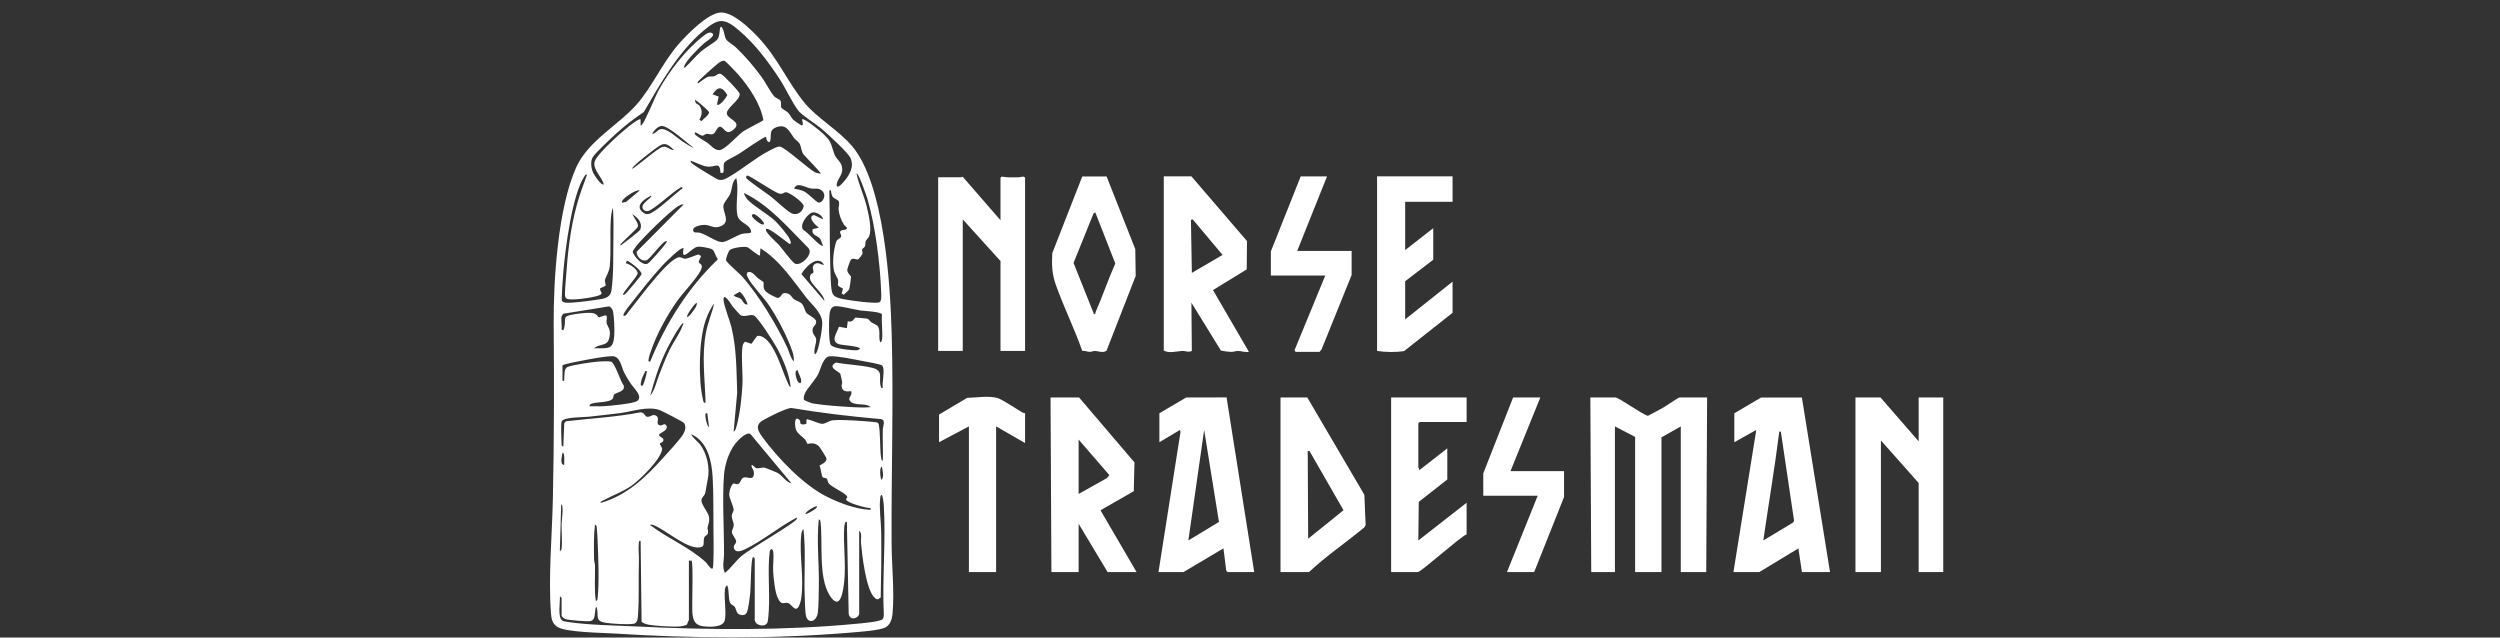
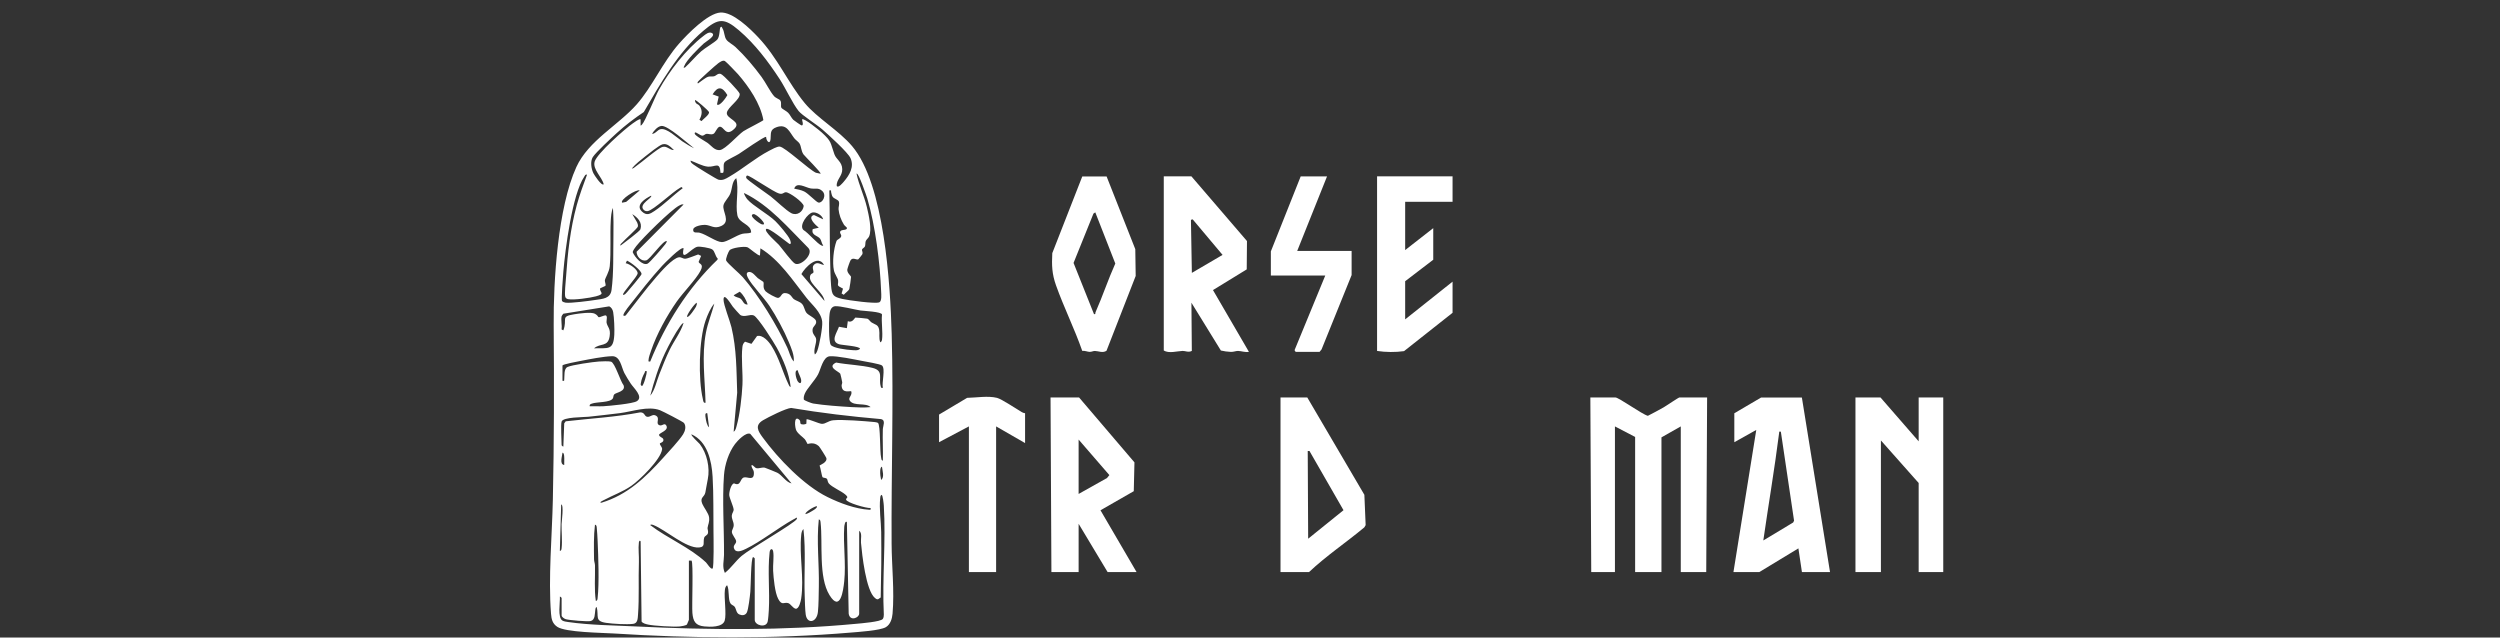
<svg xmlns="http://www.w3.org/2000/svg" fill="none" viewBox="0 0 200 51" height="51" width="200">
  <rect x="0" y="0" width="200" height="51" fill="#333333" stroke="none" />
  <path fill="white" d="M57.625 1.003C58.621 0.932 60.01 2.296 60.659 2.985C62.238 4.657 63.031 6.613 64.381 8.248C65.366 9.441 67.099 10.427 68.169 11.691C70.76 14.749 71.221 22.755 71.335 26.705C71.493 32.255 71.294 37.919 71.328 43.486C71.339 45.318 71.562 47.267 71.404 49.099C71.37 49.495 71.228 49.963 70.865 50.175C70.401 50.444 68.684 50.553 68.065 50.606C61.854 51.132 55.323 51.076 49.105 50.678C48.17 50.618 45.243 50.593 44.581 50.146C44.196 49.886 44.116 49.542 44.082 49.1C43.855 46.208 44.165 42.891 44.228 39.976C44.329 35.314 44.333 30.663 44.295 26.008C44.265 22.479 44.635 16.589 46.109 13.362C47.072 11.253 49.475 10.008 50.932 8.357C52.185 6.937 53.013 4.973 54.336 3.476C55.006 2.717 56.617 1.074 57.625 1.003ZM64.169 9.549C64.311 9.41 65.575 10.446 65.747 10.603C66.555 11.344 66.414 11.396 66.75 12.337C66.907 12.775 67.363 12.933 67.38 13.532C67.397 14.096 66.885 14.386 66.941 14.883C67.065 15.069 67.421 14.629 67.505 14.532C67.959 14.005 68.349 13.353 68.044 12.658C67.841 12.194 66.252 10.759 65.785 10.354C65.337 9.966 64.16 9.221 63.888 8.881C63.412 8.286 62.844 7.048 62.372 6.325C61.453 4.92 60.397 3.517 59.113 2.423C57.918 1.404 57.453 1.464 56.27 2.461C54.242 4.172 52.826 6.697 51.505 8.963C50.752 9.466 50.022 10.025 49.351 10.635C48.952 10.998 47.659 12.195 47.423 12.569C47.208 12.913 47.298 13.497 47.468 13.852C47.536 13.995 48.127 14.905 48.297 14.742C48.168 14.174 47.393 13.544 47.572 12.93C47.762 12.276 49.986 10.316 50.622 9.87C50.72 9.801 51.167 9.465 51.247 9.548L51.248 10.039C51.266 10.063 51.326 10.001 51.355 9.971C51.632 9.683 52.403 7.735 52.71 7.185C53.569 5.65 54.873 3.959 56.27 2.882C56.447 2.746 56.704 2.524 56.934 2.633C57.359 2.836 56.466 3.325 56.303 3.476C55.908 3.84 54.898 4.823 54.74 5.283C54.706 5.384 54.621 5.42 54.793 5.406C55.242 5.004 55.642 4.501 56.092 4.107C56.394 3.842 57.222 3.358 57.388 3.157C57.598 2.902 57.554 2.256 57.639 2.178C57.746 2.08 57.76 2.209 57.796 2.267C57.973 2.549 57.92 2.928 58.128 3.197C58.269 3.38 58.647 3.582 58.833 3.756C59.596 4.47 60.307 5.314 60.926 6.156C61.251 6.599 61.601 7.32 61.921 7.688C62.069 7.859 62.341 7.925 62.419 8.033C62.556 8.221 62.422 8.47 62.519 8.635C62.559 8.703 62.922 8.888 63.049 9.018C63.214 9.186 63.298 9.422 63.465 9.585C63.529 9.648 64.094 10.039 64.135 10.037C64.335 10.028 64.135 9.581 64.17 9.547L64.169 9.549ZM61.07 9.607C60.835 8.288 59.91 6.936 59.041 5.936C58.914 5.791 58.074 4.918 57.987 4.879C57.812 4.801 57.608 4.957 57.463 5.057C57.279 5.184 55.861 6.46 55.813 6.566C55.799 6.597 55.795 6.682 55.847 6.67C56.045 6.538 56.446 6.2 56.652 6.141C56.819 6.092 56.967 6.135 57.109 6.106C57.314 6.064 57.397 5.848 57.655 5.912C57.854 5.961 59.142 7.327 59.173 7.495C59.257 7.951 58.184 8.588 58.146 9.034C58.105 9.512 59.344 9.712 58.764 10.288C58.035 11.012 57.939 10.088 57.56 10.141C57.355 10.197 57.233 10.63 57.078 10.707C56.865 10.811 56.672 10.679 56.506 10.709C56.409 10.726 56.309 10.849 56.199 10.854C56.033 10.862 55.668 10.532 55.602 10.602C55.527 10.683 55.618 10.771 55.688 10.833C55.891 11.017 56.327 11.24 56.579 11.415C56.904 11.64 57.158 12.056 57.596 12.004C58.028 11.952 59.027 10.808 59.468 10.501C59.692 10.345 61.023 9.688 61.07 9.608V9.607ZM57.357 8.355C57.567 8.558 58.109 7.775 58.19 7.606C57.79 6.945 57.44 6.856 57.007 7.549L57.495 7.727L57.357 8.356V8.355ZM55.695 8.263C55.754 8.331 55.882 8.356 55.956 8.458C56.225 8.831 56.158 9.205 55.953 9.582L56.128 9.689C56.251 9.516 56.773 9.174 56.718 8.966C56.686 8.843 55.649 7.948 55.602 8.005C55.589 8.103 55.632 8.192 55.695 8.263ZM55.531 11.864C55.058 11.506 53.428 10.029 52.924 10.075C52.608 10.104 52.319 10.452 52.161 10.707C52.417 10.722 52.592 10.39 52.843 10.334C53.342 10.222 54.154 11.018 54.581 11.305C54.873 11.499 55.215 11.713 55.531 11.863V11.864ZM65.644 13.899C65.738 13.828 64.364 12.476 64.279 12.351C64.075 12.05 64.112 11.73 63.96 11.477C63.884 11.35 63.648 11.198 63.539 11.056C63.15 10.549 62.949 9.898 62.152 10.164C61.56 10.362 61.692 10.684 61.645 11.132C61.595 11.614 61.292 11.271 61.29 10.953C61.178 10.871 59.366 12.149 59.107 12.315C58.849 12.481 58.16 12.787 57.992 12.954C57.8 13.145 57.969 13.567 57.848 13.83H57.64C57.593 12.869 57.217 13.388 56.629 13.332C56.168 13.287 55.684 13.002 55.252 12.848C55.231 12.996 55.371 13.076 55.469 13.157C55.646 13.303 57.343 14.348 57.48 14.376C57.839 14.451 58.044 14.309 58.336 14.141C59.401 13.528 60.428 12.637 61.525 12.064C61.721 11.961 62.174 11.706 62.377 11.726C62.805 11.768 64.715 13.565 65.27 13.819L65.645 13.9L65.644 13.899ZM53.916 12.004C53.661 11.769 53.386 11.443 53.001 11.546C52.735 11.617 51.903 12.289 51.637 12.499C51.257 12.8 50.855 13.108 50.546 13.478C50.673 13.496 50.75 13.389 50.847 13.324C51.3 13.019 52.625 11.855 53.003 11.754C53.371 11.656 53.553 12.009 53.916 12.004V12.004ZM66.346 15.233C66.397 17.114 66.362 19.005 66.413 20.886C66.43 21.487 66.437 22.261 66.487 22.847C66.554 23.625 66.648 23.742 67.385 23.915C67.833 24.019 70.048 24.328 70.35 24.182C70.554 24.082 70.501 23.552 70.492 23.336C70.407 21.056 70.029 18.064 69.384 15.881C69.344 15.745 68.658 13.717 68.523 13.899C68.711 14.796 69.128 15.65 69.345 16.552C69.49 17.157 69.781 18.39 69.52 18.931C69.454 19.067 69.303 19.16 69.256 19.299C69.21 19.439 69.25 19.591 69.189 19.723C69.147 19.815 68.977 19.878 68.96 19.977C68.943 20.077 69.056 20.176 68.98 20.352C68.968 20.381 68.686 20.734 68.663 20.745C68.517 20.82 68.22 20.548 68.044 20.825C67.992 20.908 67.782 21.496 67.781 21.583C67.781 21.864 68.063 22.041 68.084 22.153C68.094 22.201 67.969 23.039 67.946 23.113C67.899 23.264 67.605 23.445 67.503 23.584L67.328 23.478L67.44 23.092C66.844 22.791 67.089 22.857 67.049 22.432C67.033 22.266 66.77 21.912 66.714 21.637C66.576 20.978 66.687 19.913 66.921 19.281C66.971 19.146 67.258 19.096 67.299 18.888C67.326 18.748 67.05 18.559 67.331 18.427C67.444 18.375 67.795 18.416 67.751 18.216C67.68 18.128 67.568 18.06 67.51 17.965C67.278 17.59 67.125 17.167 67.084 16.742C67.067 16.568 67.179 16.33 67.107 16.121C67.059 15.982 66.731 15.895 66.626 15.76C66.532 15.639 66.537 15.524 66.495 15.396C66.459 15.287 66.556 15.196 66.347 15.233L66.346 15.233ZM46.964 13.971C46.818 13.939 46.801 14.041 46.74 14.132C45.777 15.558 45.221 19.939 45.068 21.726C45.041 22.049 44.892 23.958 44.962 24.078C45.007 24.154 45.161 24.2 45.249 24.213C45.636 24.27 47.154 24.071 47.622 23.997C48.213 23.906 48.83 23.9 48.924 23.193C49.105 21.836 49.047 20.292 49.074 18.921C49.089 18.162 49.086 17.392 49.036 16.637C48.912 16.883 48.877 17.364 48.861 17.655C48.795 18.831 48.89 20.135 48.781 21.295C48.736 21.775 48.408 22.234 48.389 22.436C48.378 22.56 48.496 22.766 48.429 22.873L48.012 23.067C47.948 23.393 48.477 23.491 47.681 23.705C47.199 23.834 45.914 24.019 45.456 23.934C45.344 23.913 45.256 23.86 45.222 23.747C45.15 23.502 45.257 22.547 45.279 22.217C45.412 20.256 45.621 18.308 46.141 16.411C46.369 15.581 46.666 14.775 46.964 13.97V13.971ZM59.779 14.042C59.725 14.044 59.655 14.147 59.708 14.252C59.788 14.409 61.342 15.475 61.633 15.697C62.079 16.037 62.874 16.828 63.299 17.05C63.756 17.287 64.238 16.948 64.297 16.478C64.249 16.171 63.154 15.376 62.868 15.379C62.691 15.381 62.636 15.565 62.341 15.484C61.847 15.349 60 14.034 59.778 14.043L59.779 14.042ZM60.09 18.596C60.092 17.914 59.124 17.885 58.989 17.218C58.813 16.354 59.133 15.149 58.902 14.251C58.542 14.52 58.592 15.072 58.423 15.491C58.292 15.815 57.934 16.143 57.877 16.423C57.775 16.92 58.481 17.716 57.709 18.075C57.127 18.346 56.891 18.01 56.391 17.988C56.168 17.979 55.488 18.09 55.458 18.357C55.419 18.698 55.766 18.564 55.971 18.619C56.537 18.768 57.294 19.358 57.751 19.368C58.132 19.377 58.909 18.821 59.39 18.704C59.62 18.647 59.868 18.701 60.09 18.596ZM63.537 15.092C63.817 15.153 64.068 15.191 64.332 15.316C64.667 15.475 65.304 16.181 65.484 16.207C65.794 16.252 66.164 15.629 65.776 15.276C65.46 14.988 65.219 15.138 64.854 15.075C64.437 15.002 63.726 14.513 63.537 15.092ZM52.09 15.654C51.651 15.865 50.796 16.391 51.352 16.919C51.734 17.282 52.008 17.114 52.365 16.876C53.123 16.372 53.87 15.602 54.617 15.058C54.509 14.913 54.509 14.969 54.387 15.036C53.806 15.356 52.27 16.824 51.812 16.89C51.687 16.907 51.58 16.873 51.49 16.781C51.056 16.328 52.243 15.823 52.089 15.655L52.09 15.654ZM51.177 15.234C50.905 15.112 49.551 16.003 49.774 16.216L50.093 16.15L51.177 15.234ZM61.29 18.322C61.103 18.51 62.171 19.427 62.308 19.584C62.559 19.87 63.362 20.979 63.608 21.093C64.085 21.314 65.124 20.298 64.66 19.83C63.071 18.241 61.585 16.445 59.535 15.444C59.479 15.498 59.714 15.864 59.778 15.937C60.241 16.469 61.436 17.119 62.027 17.689C62.302 17.955 63.08 18.857 63.202 19.181C63.236 19.272 63.345 19.568 63.152 19.512C62.924 19.365 61.467 18.144 61.29 18.321L61.29 18.322ZM54.689 16.357C54.534 16.329 54.451 16.383 54.326 16.45C53.659 16.806 51.406 19.04 50.898 19.691C50.816 19.797 50.615 20.06 50.619 20.181C50.768 20.542 51.388 21.288 51.809 21.092C51.99 21.008 53.025 19.791 53.214 19.548C53.27 19.476 53.323 19.389 53.355 19.304C53.113 19.1 52.008 20.769 51.689 20.834C51.286 20.917 50.933 20.523 50.926 20.143L54.69 16.356L54.689 16.357ZM65.854 17.549C65.783 17.223 65.306 16.936 64.993 17C64.635 17.073 63.891 18.012 64.271 18.396C64.688 18.643 65.36 19.493 65.75 19.654C65.782 19.668 65.866 19.672 65.854 19.62C65.717 19.476 65.722 19.247 65.608 19.095C65.417 18.841 64.876 18.831 65.019 18.328L65.504 18.217C65.25 18.012 64.546 17.366 65.116 17.201L65.855 17.549H65.854ZM49.633 19.655C49.867 19.478 51.185 18.5 51.234 18.344C51.406 17.789 51.006 17.397 50.58 17.129L50.97 17.792C51.014 17.9 51.059 18.012 51.027 18.131C50.986 18.281 49.97 19.176 49.773 19.41C49.707 19.488 49.603 19.524 49.633 19.656V19.655ZM60.273 17.128C59.809 17.225 60.778 17.898 60.934 17.942C61.537 18.112 60.513 17.078 60.273 17.128ZM52.019 28.919C53.237 25.912 55.046 23.022 57.397 20.777L57.418 20.686C57.204 20.485 57.198 20.085 56.963 19.944C56.777 19.833 56.004 19.7 55.795 19.74C55.301 19.833 54.442 21.082 54.689 19.866C54.512 19.674 53.119 21.104 52.968 21.269C52.108 22.203 51.13 23.455 50.337 24.465C50.23 24.602 49.553 25.442 50.055 25.237C50.868 24.209 51.653 23.137 52.514 22.149C52.86 21.752 53.813 20.646 54.319 20.582C54.501 20.558 54.633 20.699 54.794 20.7C55.012 20.702 55.607 20.433 55.852 20.357L56.09 20.471L55.89 20.945C55.925 21.144 56.345 21.089 56.037 21.671C55.668 22.369 54.645 23.404 54.14 24.125C53.348 25.258 52.533 26.733 52.09 28.042C52.014 28.266 51.891 28.587 51.88 28.816C51.873 28.955 51.893 28.925 52.02 28.92L52.019 28.919ZM60.798 20.427C60.706 20.525 59.958 19.843 59.795 19.781C59.542 19.684 58.528 19.826 58.361 20.026C58.273 20.133 58.032 20.715 58.094 20.847C58.198 21.069 59.178 21.89 59.429 22.181C60.737 23.69 62.152 26.005 62.987 27.82C63.153 28.181 63.231 28.626 63.502 28.919C63.553 28.401 63.298 27.837 63.099 27.357C62.721 26.445 62.103 25.299 61.557 24.475C61.108 23.797 60.143 22.833 59.825 22.207C59.737 22.033 59.661 21.779 59.92 21.757C60.198 21.733 60.433 22.084 60.624 22.25C60.706 22.32 61.05 22.524 61.063 22.547C61.158 22.713 60.966 22.994 61.251 23.308C61.367 23.435 62.124 23.874 62.269 23.83C62.561 23.743 62.473 23.37 62.922 23.459C63.291 23.531 63.338 23.809 63.518 23.939C63.699 24.068 63.994 24.124 64.169 24.321C64.345 24.519 64.358 24.822 64.518 25.026C64.678 25.231 65.218 25.437 65.282 25.672C65.364 25.971 65.031 26.084 65.005 26.357C64.966 26.764 65.266 26.87 65.292 27.136C65.327 27.5 65.051 27.985 65.187 28.358C65.296 28.277 65.339 28.187 65.384 28.063C65.546 27.628 65.824 26.171 65.776 25.734C65.692 24.962 64.963 24.389 64.522 23.829C63.423 22.434 62.365 20.793 60.833 19.866L60.798 20.426V20.427ZM49.844 23.585C49.987 23.603 50.074 23.466 50.161 23.376C50.308 23.223 51.313 22.025 51.322 21.933C51.352 21.65 50.44 20.968 50.159 20.85L50.055 21.058C50.359 21.105 51.017 21.548 51.012 21.867C51.009 22.122 49.734 23.476 49.844 23.585ZM65.925 21.198C65.445 20.31 64.406 21.386 64.111 21.925L65.959 24.078C65.906 23.441 64.791 22.741 64.794 22.216C64.797 21.836 65.037 21.921 65.076 21.786C65.115 21.651 64.881 21.343 65.182 21.124C65.435 20.941 65.672 21.175 65.925 21.198ZM59.815 24.357C59.684 23.974 59.49 23.606 59.181 23.335L58.693 23.62C58.835 23.797 59.084 23.778 59.252 23.902C59.44 24.041 59.493 24.407 59.815 24.357ZM59.203 25.179C59.118 25.11 58.725 24.653 58.623 24.532C58.535 24.428 57.887 23.313 57.883 23.972C57.88 24.379 58.392 25.651 58.517 26.182C58.935 27.954 58.91 29.606 58.975 31.415L58.691 34.535C58.85 34.458 58.893 34.199 58.937 34.044C59.189 33.158 59.35 31.712 59.396 30.782C59.442 29.853 59.284 28.673 59.392 27.76C59.413 27.581 59.464 27.456 59.603 27.335L60.117 27.507L60.564 26.881C61.032 26.766 61.5 27.326 61.724 27.678C62.326 28.62 62.612 29.77 63.08 30.744C63.119 30.827 63.15 30.937 63.255 30.955C63.141 29.9 62.651 28.748 62.144 27.82C61.906 27.385 60.65 25.396 60.305 25.237C60.007 25.099 59.522 25.436 59.202 25.18L59.203 25.179ZM54.97 25.34C55.088 25.466 55.639 24.622 55.677 24.538C55.727 24.427 55.762 24.345 55.741 24.217C55.554 24.284 54.887 25.251 54.97 25.34ZM56.444 32.218C56.398 30.352 56.123 28.449 56.477 26.601C56.628 25.809 56.945 25.063 57.146 24.288C56.844 24.619 56.594 25.215 56.442 25.654C55.908 27.197 55.854 30.328 56.225 31.912C56.254 32.036 56.26 32.272 56.444 32.218ZM44.928 25.305C44.867 25.589 44.972 26.048 44.928 26.358L45.068 26.428C45.424 25.495 44.785 25.325 45.956 25.139C46.324 25.081 47.301 24.942 47.591 25.1C48.028 25.339 47.65 25.502 48.322 25.251C48.684 25.116 48.499 25.646 48.52 25.779C48.581 26.176 48.871 26.25 48.772 26.902C48.64 27.786 48.026 27.426 47.525 27.865C48.649 27.834 49.072 28.051 49.144 26.781C49.169 26.337 49.131 25.4 49.054 24.97C49.02 24.781 48.918 24.593 48.739 24.508L45.071 25.096C45.033 25.127 44.936 25.264 44.928 25.304V25.305ZM70.559 27.2C70.645 26.587 70.496 25.799 70.559 25.165C70.559 24.935 69.061 24.872 68.847 24.84C68.358 24.767 67.21 24.462 66.808 24.498C66.399 24.536 66.366 25.048 66.343 25.372C66.313 25.777 66.288 27.304 66.457 27.58C66.624 27.856 67.775 27.986 68.137 28.006C68.343 28.017 68.653 28.068 68.802 27.902C68.796 27.688 67.374 27.616 67.129 27.54C66.397 27.312 66.965 26.601 67.116 26.141L67.75 26.253L67.824 25.695C68.198 25.859 68.377 25.42 68.431 25.407C68.478 25.396 69.332 25.479 69.386 25.495C69.506 25.531 69.603 25.716 69.721 25.793C70.011 25.984 70.256 25.949 70.332 26.375C70.39 26.705 70.288 27.052 70.42 27.376C70.49 27.402 70.555 27.229 70.56 27.201L70.559 27.2ZM52.021 31.656C52.396 31.201 52.519 30.513 52.741 29.955C52.996 29.311 53.271 28.599 53.574 27.98C53.923 27.267 54.458 26.587 54.688 25.831C54.572 25.875 54.491 25.993 54.42 26.089C54.021 26.636 53.497 27.616 53.202 28.24C52.689 29.328 52.328 30.496 52.021 31.656ZM44.998 29.235V30.463C45.16 30.473 45.123 30.489 45.139 30.359C45.173 30.067 45.09 29.502 45.402 29.358C45.762 29.192 47.455 28.951 47.913 28.921C48.124 28.907 48.715 28.882 48.882 28.933C49.202 29.031 49.629 30.512 49.884 30.813C50.083 31.323 49.287 31.393 49.14 31.55C49.057 31.639 49.084 31.772 49.032 31.864C48.829 32.224 47.74 32.138 47.351 32.289C47.243 32.332 47.148 32.349 47.175 32.499C47.535 32.486 47.901 32.519 48.262 32.499C48.755 32.471 50.62 32.299 50.948 32.095C51.508 31.744 50.666 31.018 50.447 30.669C50.286 30.413 50.078 30.099 49.946 29.836C49.705 29.361 49.627 28.479 48.969 28.496C48.26 28.515 47.18 28.734 46.459 28.872C46.239 28.914 45.028 29.142 44.997 29.236L44.998 29.235ZM70.629 31.025C70.524 30.634 70.858 29.483 70.557 29.237C70.416 29.121 69.234 28.925 68.957 28.871C68.316 28.748 66.985 28.466 66.39 28.501C65.84 28.534 65.672 29.518 65.445 29.95C65.197 30.425 64.54 31.109 64.386 31.488C64.321 31.647 64.282 31.784 64.305 31.961C64.323 32.034 64.928 32.263 65.052 32.282C65.954 32.428 67.212 32.516 68.137 32.568C68.639 32.597 69.155 32.621 69.646 32.568C69.258 32.193 68.335 32.516 67.998 32.074C67.797 31.81 68.209 31.658 68.102 31.306C68.035 31.238 67.364 31.526 67.329 30.851C67.325 30.764 67.39 30.661 67.377 30.578C67.364 30.482 67.246 29.948 67.224 29.903C67.14 29.729 66.109 29.374 66.888 29.004C67.811 29.18 68.901 29.204 69.803 29.431C70.718 29.66 70.273 30.24 70.454 30.889C70.489 31.014 70.474 31.052 70.629 31.026V31.025ZM63.817 29.622C63.49 29.59 63.712 30.323 63.789 30.458C63.912 30.674 64.113 30.759 64.096 30.435C64.083 30.191 63.861 29.871 63.817 29.622ZM51.739 29.692C51.552 29.653 51.618 29.74 51.565 29.83C51.447 30.029 51.304 30.376 51.279 30.601C51.264 30.733 51.204 30.785 51.353 30.884C51.483 30.878 51.766 29.875 51.739 29.692ZM44.928 33.727C44.848 34.004 44.928 35.225 44.928 35.622C44.928 35.634 45.023 35.732 45.068 35.727L45.138 33.867L45.257 33.705C47.244 33.473 49.252 33.369 51.215 32.99C51.605 32.986 51.531 33.307 51.779 33.343C52.027 33.379 52.183 33.119 52.44 33.235C52.84 33.415 52.462 33.808 52.682 33.978C52.937 34.176 53.133 33.779 53.291 34.021C53.559 34.431 52.76 34.618 52.724 34.782C52.729 34.971 53.025 34.983 53.067 35.143C53.133 35.391 52.793 35.426 52.788 35.486C52.78 35.614 52.992 35.774 52.969 35.943C52.859 36.76 51.186 38.397 50.497 38.873C49.805 39.35 49.046 39.612 48.323 39.998C48.282 40.019 47.844 40.222 48.12 40.217C50.201 39.584 51.626 38.206 53.04 36.641C53.469 36.166 54.338 35.238 54.651 34.742C54.814 34.482 54.913 34.106 54.719 33.837C54.65 33.742 53.011 32.897 52.793 32.815C51.836 32.459 50.603 32.921 49.59 33.051C48.754 33.158 47.907 33.248 47.07 33.34C46.69 33.382 45.035 33.356 44.928 33.727H44.928ZM70.628 36.85C70.652 36.021 70.6 35.185 70.626 34.356C70.635 34.061 70.885 33.616 70.477 33.528C68.07 33.319 65.674 33.038 63.293 32.636C62.881 32.658 61.453 33.376 61.042 33.62C60.357 34.028 60.643 34.486 61.011 34.989C62.256 36.691 64.316 38.839 66.204 39.765C67.207 40.258 68.417 40.71 69.542 40.782C69.683 40.791 69.652 40.765 69.647 40.641C69.333 40.675 67.719 40.214 67.685 39.966C67.663 39.814 67.967 39.851 67.612 39.551C67.282 39.273 66.571 38.98 66.308 38.679C66.188 38.541 66.225 38.366 66.136 38.289C66.057 38.221 65.843 38.232 65.797 38.171C65.752 38.11 65.637 37.4 65.568 37.246C65.577 37.203 66.207 36.998 66.107 36.639C66.085 36.565 65.58 35.759 65.505 35.691C65.078 35.305 64.639 35.541 64.6 35.513C64.582 35.5 64.465 35.223 64.379 35.132C64.181 34.924 63.883 34.745 63.716 34.462C63.584 34.238 63.487 33.214 63.917 33.559C64.076 33.686 63.992 33.81 64.043 33.889C64.11 33.99 64.408 33.969 64.511 33.894L64.521 33.553C64.603 33.468 65.515 33.901 65.752 33.908C66.052 33.917 66.268 33.658 66.659 33.621C67.426 33.548 69.145 33.687 69.964 33.764C70.057 33.773 70.148 33.789 70.234 33.828C70.448 33.981 70.375 36.159 70.49 36.606C70.515 36.703 70.488 36.825 70.629 36.852L70.628 36.85ZM56.584 33.06C56.366 32.995 56.434 33.305 56.452 33.439C56.478 33.641 56.557 34.061 56.724 34.183L56.584 33.06ZM63.326 38.675L60.023 34.709C59.67 34.548 59.003 35.252 58.801 35.522C58.292 36.2 57.982 37.169 57.919 38.01C57.77 40.023 57.935 42.345 57.921 44.398C57.918 44.873 57.758 45.328 57.99 45.834C58.494 45.433 58.839 44.892 59.33 44.472C60.001 43.9 63.598 41.849 63.747 41.517C63.763 41.479 63.76 41.398 63.712 41.413C63.633 41.48 63.534 41.517 63.445 41.566C62.235 42.243 60.849 43.337 59.676 43.906C59.426 44.028 58.952 44.254 58.768 43.965C58.552 43.627 58.925 43.527 58.891 43.289C58.864 43.094 58.564 42.783 58.55 42.564C58.54 42.394 58.695 42.242 58.697 42.009C58.699 41.739 58.522 41.526 58.545 41.237C58.56 41.052 58.708 40.902 58.691 40.75C58.663 40.493 58.363 39.853 58.34 39.616C58.319 39.397 58.477 38.704 58.727 38.67C59.287 38.937 59.175 38.29 59.514 38.195C59.802 38.113 60.343 38.531 60.31 37.798C60.3 37.553 60.078 37.418 60.13 37.2C60.288 37.219 60.362 37.411 60.515 37.453C60.699 37.505 60.936 37.37 61.179 37.413C61.233 37.423 62.093 37.774 62.181 37.817C62.55 37.994 62.892 38.593 63.325 38.673L63.326 38.675ZM57.005 45.483C57.125 45.398 57.084 42.944 57.079 42.568C57.06 41.124 57.093 39.589 57.009 38.146C56.934 36.863 56.597 35.32 55.321 34.746C55.235 34.829 55.899 35.417 55.982 35.523C56.553 36.255 56.811 37.426 56.624 38.328C56.549 38.689 56.5 39.036 56.428 39.397C56.351 39.785 55.964 39.779 56.183 40.307C56.298 40.586 56.689 41.071 56.726 41.376C56.776 41.782 56.642 41.942 56.605 42.229C56.592 42.333 56.667 42.461 56.642 42.626C56.61 42.843 56.392 42.837 56.334 43.021C56.218 43.387 56.473 43.756 55.918 43.799C54.893 43.879 53.254 42.394 52.297 42.013C52.227 41.985 52.065 41.925 52.02 42.009C53.431 43.088 55.17 43.775 56.479 44.992C56.566 45.072 56.865 45.582 57.005 45.483ZM45.138 37.2C45.128 36.959 45.158 36.712 45.132 36.47C45.125 36.402 45.101 36.206 44.998 36.218C44.976 36.485 44.739 37.145 45.137 37.2L45.138 37.2ZM70.489 38.394C70.777 38.178 70.591 37.646 70.558 37.342C70.441 37.342 70.423 37.577 70.418 37.657C70.401 37.919 70.439 38.141 70.489 38.394V38.394ZM68.734 42.465V49.097C68.734 49.417 67.997 49.744 67.895 49.093L67.75 41.763C67.605 41.614 67.543 42.09 67.539 42.154C67.446 43.574 67.687 45.022 67.539 46.5C67.465 47.239 67.226 49.014 66.36 47.609C65.464 46.156 65.834 43.465 65.646 41.795C65.634 41.691 65.632 41.579 65.504 41.552C65.313 43.333 65.545 45.129 65.507 46.924C65.494 47.515 65.494 48.395 65.433 48.957C65.341 49.82 64.566 49.944 64.457 49.161C64.404 48.783 64.392 48.107 64.377 47.696C64.312 45.907 64.479 44.105 64.276 42.324C64.153 42.437 64.116 42.621 64.1 42.78C63.926 44.468 64.345 46.201 64.093 47.896C64.064 48.089 63.924 48.724 63.656 48.7C63.414 48.646 63.262 48.309 63.049 48.247C62.715 48.151 62.563 48.478 62.26 47.918C61.989 47.417 61.884 46.248 61.85 45.66C61.824 45.197 61.928 44.533 61.853 44.114C61.805 43.845 61.602 43.883 61.569 44.18C61.402 45.717 61.593 47.28 61.505 48.819C61.493 49.041 61.459 49.521 61.417 49.713C61.297 50.274 60.379 50.035 60.379 49.587V44.674C60.379 44.662 60.284 44.564 60.239 44.569C60.071 44.699 60.067 46.917 60.027 47.34C59.995 47.678 59.875 48.775 59.738 49.017C59.609 49.246 59.35 49.252 59.131 49.149C58.888 49.035 58.903 48.703 58.765 48.532C58.689 48.437 58.534 48.404 58.448 48.287C58.226 47.986 58.369 47.179 58.167 46.815C58.041 46.919 58.008 47.045 57.99 47.2C57.913 47.845 58.132 49.116 57.977 49.643C57.813 50.2 56.798 50.159 56.342 50.113C55.637 50.043 55.449 49.707 55.391 49.029C55.343 48.471 55.48 45.008 55.323 44.85H55.112V49.588C55.112 49.608 54.97 49.943 54.956 49.958C54.874 50.042 54.512 50.106 54.378 50.117C53.869 50.16 52.349 50.073 51.854 49.967C51.685 49.931 51.423 49.871 51.327 49.722L51.25 43.307C51.163 43.19 51.122 43.314 51.109 43.411C51.05 43.872 51.13 44.474 51.112 44.96C51.063 46.34 51.145 47.798 51.042 49.17C51.017 49.492 51.019 49.86 50.656 49.908C50.142 49.976 49.017 49.907 48.484 49.827C47.544 49.688 47.925 49.297 47.738 48.572C47.638 48.557 47.63 48.764 47.619 48.837C47.577 49.1 47.622 49.577 47.268 49.68C47.041 49.747 45.531 49.616 45.264 49.536C45.146 49.502 44.93 49.355 44.93 49.238V47.834C44.93 47.822 44.835 47.724 44.79 47.729C44.822 48.172 44.581 49.421 45.006 49.653C45.124 49.718 45.32 49.744 45.458 49.763C47.172 50.011 49.122 50.031 50.863 50.115C56.639 50.397 62.717 50.457 68.49 49.904C68.859 49.869 70.467 49.745 70.626 49.513C70.693 49.416 70.704 49.286 70.706 49.17C70.567 46.312 70.879 43.301 70.706 40.461C70.696 40.302 70.622 39.59 70.527 39.588C70.425 39.655 70.43 39.723 70.418 39.829C70.32 40.723 70.483 41.678 70.496 42.566C70.52 44.308 70.5 46.057 70.457 47.798L70.243 47.942C70.123 47.953 70.078 47.906 69.995 47.838C69.275 47.249 68.963 44.365 68.878 43.411C68.852 43.118 68.992 42.643 68.736 42.464L68.734 42.465ZM44.788 44.079C44.916 44.052 44.919 43.941 44.931 43.836C44.994 43.27 44.914 42.529 44.925 41.935C44.928 41.776 45.125 40.35 44.893 40.358L44.788 44.078V44.079ZM65.362 40.5C65.199 40.461 64.321 41.001 64.451 41.131C64.655 41.068 64.813 40.98 64.992 40.866C65.1 40.798 65.382 40.652 65.362 40.499V40.5ZM47.667 48.079C47.795 48.053 47.798 47.942 47.81 47.836C47.944 46.646 47.866 44.514 47.81 43.269C47.796 42.961 47.772 42.513 47.74 42.216C47.728 42.111 47.725 42 47.597 41.973C47.489 42.885 47.511 43.825 47.523 44.748C47.525 44.914 47.596 45.068 47.599 45.234C47.62 46.182 47.529 47.142 47.667 48.079Z" />
  <path fill="white" d="M136.569 31.796L136.499 45.763H134.462V34.113L132.917 34.99V45.764H130.81V34.955L129.195 34.113V45.763H127.299L127.228 31.796H129.23C129.504 31.796 131.371 33.15 131.828 33.266C132.257 33.048 132.685 32.817 133.104 32.581C133.292 32.474 134.282 31.796 134.356 31.796H136.568H136.569Z" />
  <path fill="white" d="M138.747 33.06L140.892 31.8H144.15L146.401 45.764H144.154L143.872 43.869L140.748 45.764H138.676L140.502 34.394L138.746 35.377V33.06H138.747ZM142.468 34.534C142.301 34.523 142.345 34.512 142.329 34.639C141.965 37.513 141.477 40.37 141.065 43.237L143.452 41.8L143.525 41.656L142.468 34.534H142.468Z" />
-   <path fill="white" d="M100.334 45.763H98.193L98.099 45.647L97.876 43.868L94.682 45.763H92.68L94.438 34.57L94.401 34.394L92.751 35.376V33.059L94.896 31.799L98.125 31.793L100.336 45.763L100.334 45.763ZM97.517 41.752L96.332 34.394L95.068 43.237L97.517 41.752Z" />
  <path fill="white" d="M153.493 35.306V31.796H155.46V45.763H153.493V38.64L150.473 35.236V45.763H148.437V31.796H150.438L153.493 35.306Z" />
-   <path fill="white" d="M80.04 17.619V14.216L80.142 14.127C80.57 14.211 81.046 14.192 81.483 14.184C81.684 14.18 81.889 14.05 82.006 14.216V28.077H80.04V20.883L77.02 17.549V28.077H75.053V14.18H76.915C76.929 14.18 76.961 14.125 77.02 14.146L80.04 17.619Z" />
  <path fill="white" d="M95.314 14.11L99.758 19.283L99.738 21.55L97.038 23.206L99.913 28.146C99.615 28.207 99.312 28.077 99.039 28.074C98.876 28.072 98.689 28.157 98.473 28.152C98.248 28.147 97.877 28.096 97.67 28.042L95.314 24.217L95.346 28.073C95.077 28.216 94.816 28.066 94.608 28.073C94.153 28.09 93.521 28.295 93.102 28.041V14.109H95.314V14.11ZM95.418 17.549L95.278 17.584L95.276 17.655L95.349 21.83L97.805 20.392L95.417 17.55L95.418 17.549Z" />
  <path fill="white" d="M86.324 31.796L90.756 36.989L90.702 39.295L88.039 40.822L90.924 45.763H88.607L86.29 41.903V45.763H84.113L84.043 31.796H86.325H86.324ZM86.289 39.516L88.56 38.242L88.75 38.008L86.289 35.165V39.516Z" />
  <path fill="white" d="M102.441 45.763V31.796H104.582L109.15 39.584L109.252 42.008L109.149 42.186C107.693 43.401 106.102 44.465 104.723 45.764H102.441V45.763ZM104.757 36.078H104.618L104.653 43.097L107.48 40.816L104.757 36.078Z" />
  <path fill="white" d="M116.205 14.11V16.145H112.413V20.006L114.66 18.251V20.778L112.413 22.497V25.55L116.205 22.532V25.023L112.323 28.091C111.632 28.189 110.859 28.181 110.166 28.076V14.109H116.205L116.205 14.11Z" />
-   <path fill="white" d="M117.329 31.796V33.761H113.572L113.466 33.867V37.376C113.466 37.416 113.569 37.532 113.537 37.622L115.784 35.868V38.359L113.501 40.148L113.466 43.236L117.329 40.219V42.745C116.775 42.977 113.687 45.763 113.431 45.763H111.29V31.796H117.329H117.329Z" />
  <path fill="white" d="M88.529 14.118L90.823 19.932L90.855 22.077L88.521 28.06C88.22 28.266 87.875 28.08 87.589 28.077C87.455 28.075 87.324 28.154 87.171 28.15C86.993 28.145 86.781 28.041 86.579 28.068C85.96 26.296 85.111 24.597 84.482 22.83C84.155 21.914 84.133 21.226 84.183 20.25L86.581 14.119L88.53 14.118L88.529 14.118ZM87.623 16.988L87.477 17.087L85.884 21.035L87.519 25.129C87.675 25.161 87.605 25.06 87.643 24.975C88.211 23.697 88.649 22.358 89.224 21.082L87.623 16.987V16.988Z" />
  <path fill="white" d="M82.006 33.06V35.446L79.689 34.112V45.763H77.512V34.112L75.124 35.376V33.165L77.369 31.828C78.103 31.813 79.048 31.649 79.762 31.829C80.14 31.925 81.299 32.709 81.724 32.958C81.811 33.009 81.904 33.05 82.007 33.059L82.006 33.06Z" />
-   <path fill="white" d="M123.227 31.796L120.839 37.692H125.123V39.762L122.735 45.763H120.558L123.016 39.657H118.662V37.867L121.049 31.796H123.227Z" />
  <path fill="white" d="M106.163 14.111L103.776 20.076H108.129V22.006L105.724 27.955L105.566 28.148H103.67C103.648 28.148 103.546 28.044 103.575 27.987L106.022 22.042H101.668V20.112L104.056 14.111H106.163Z" />
</svg>